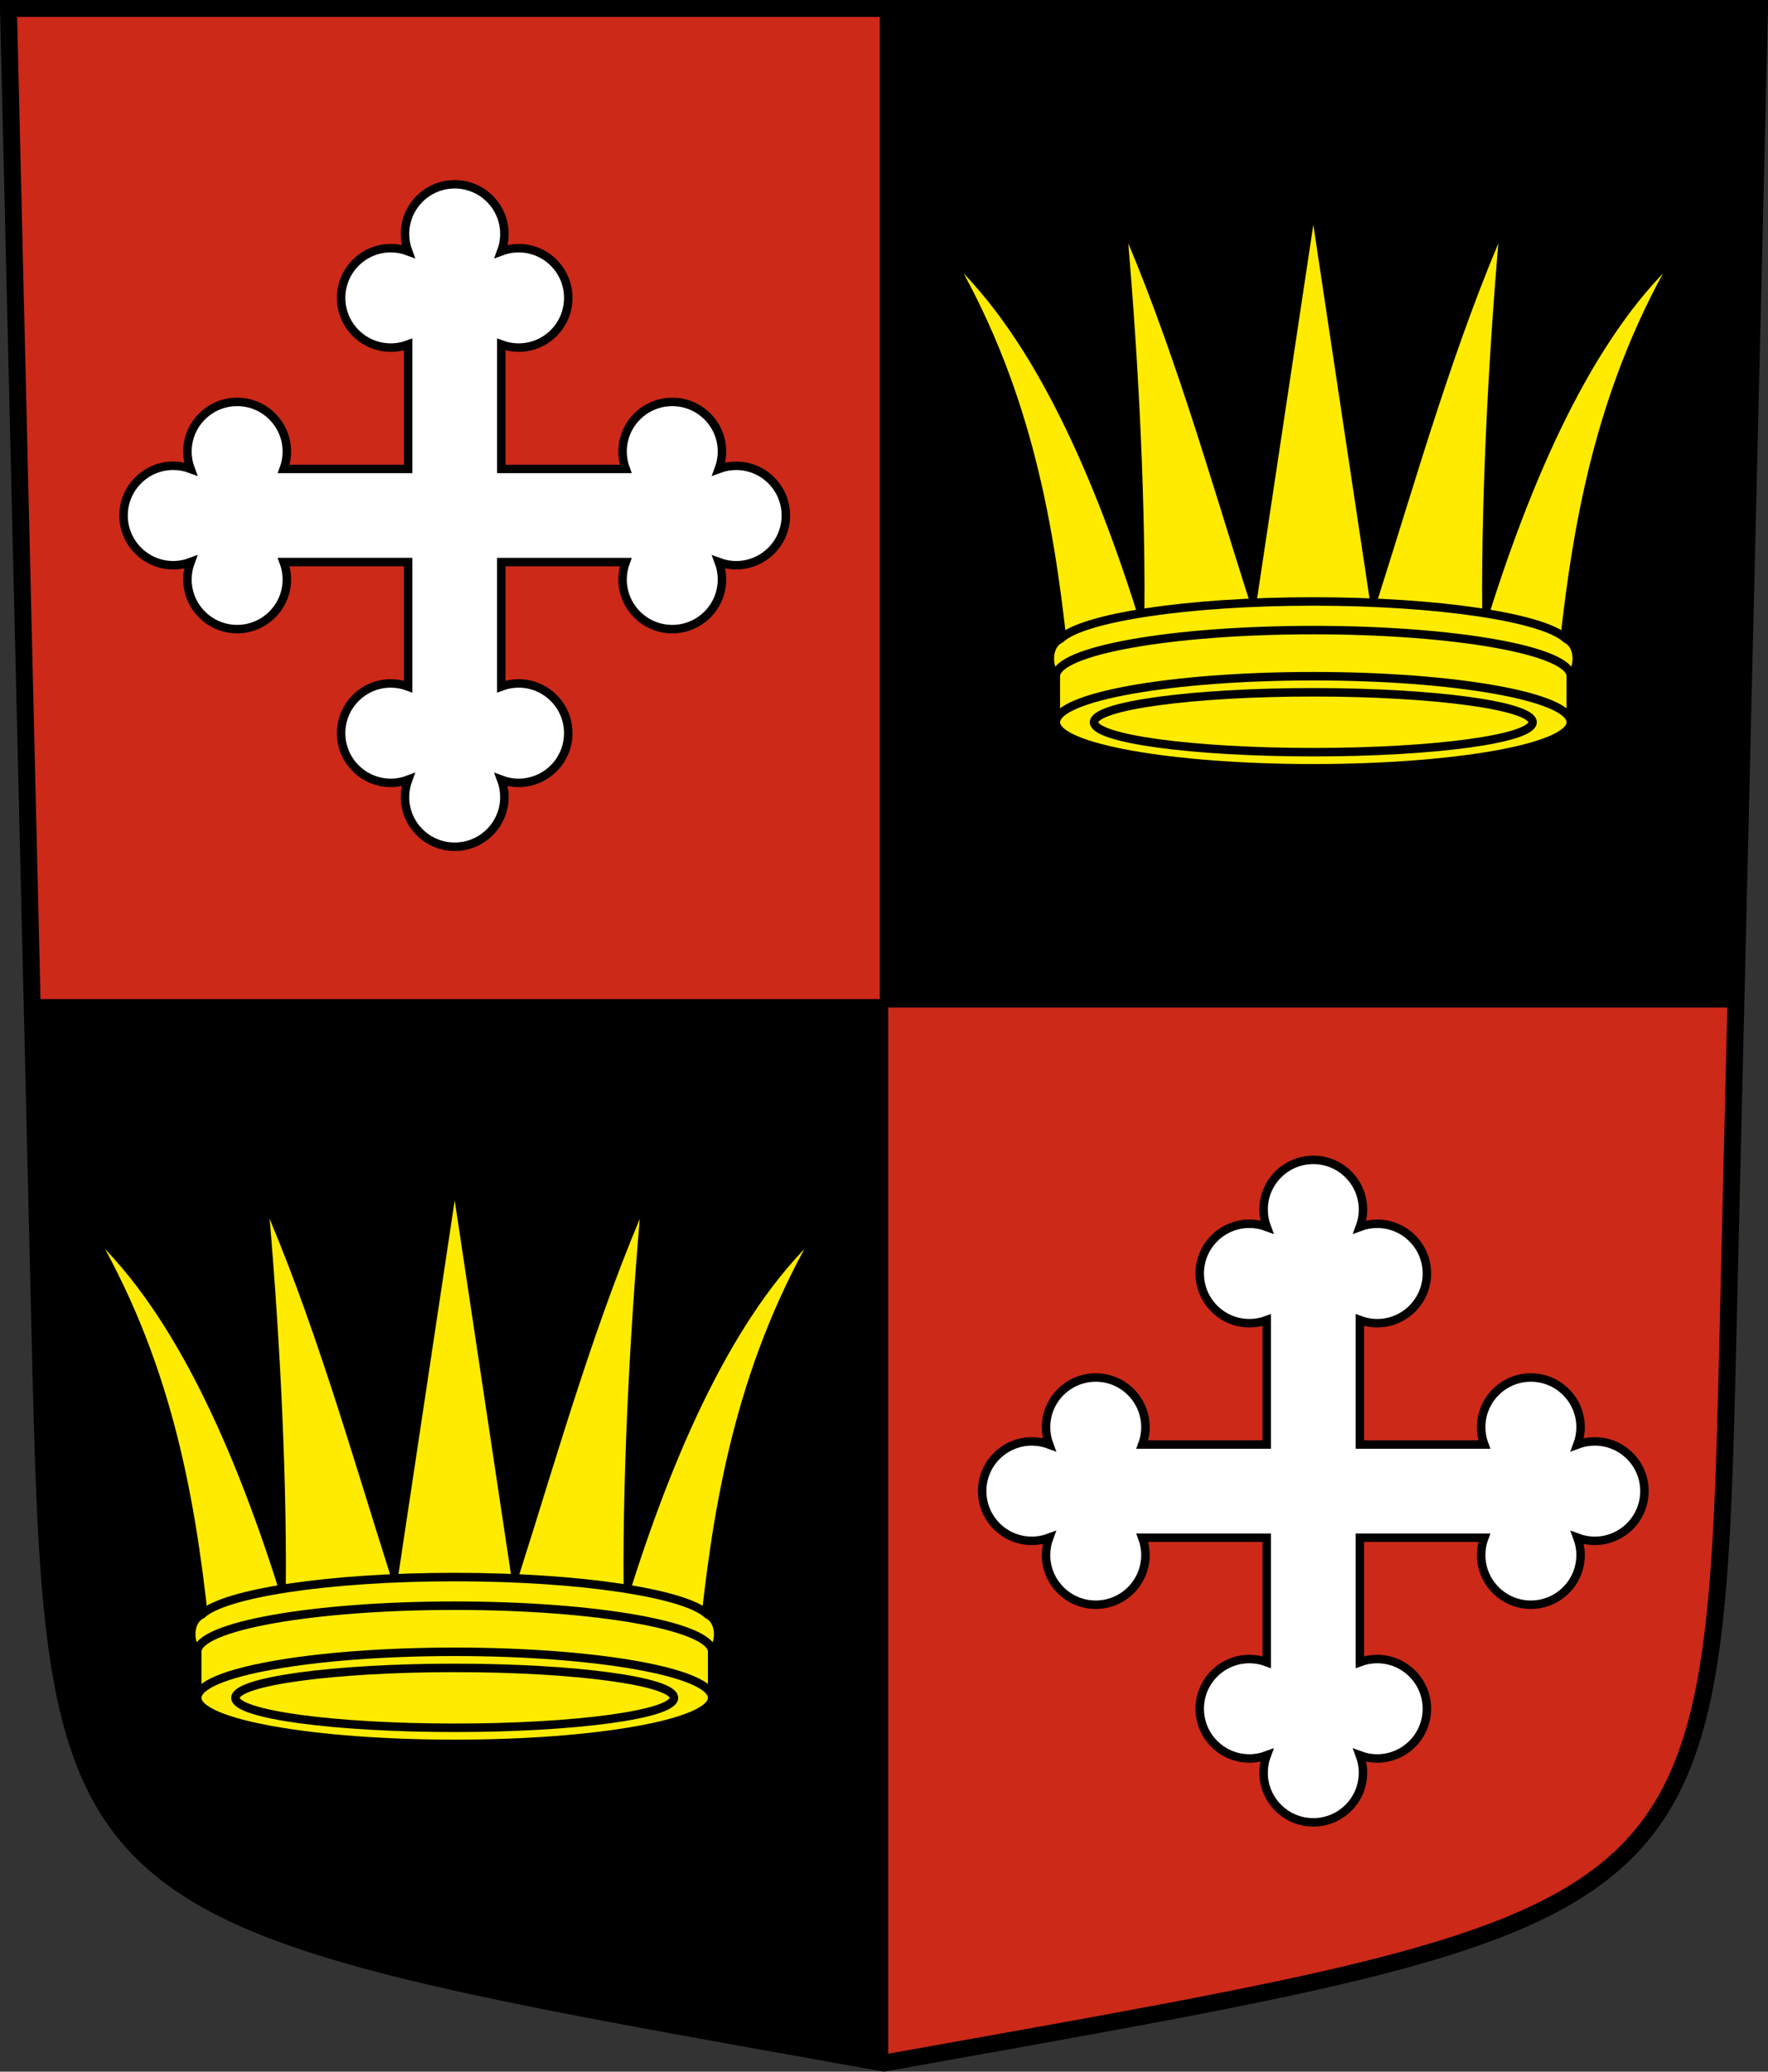
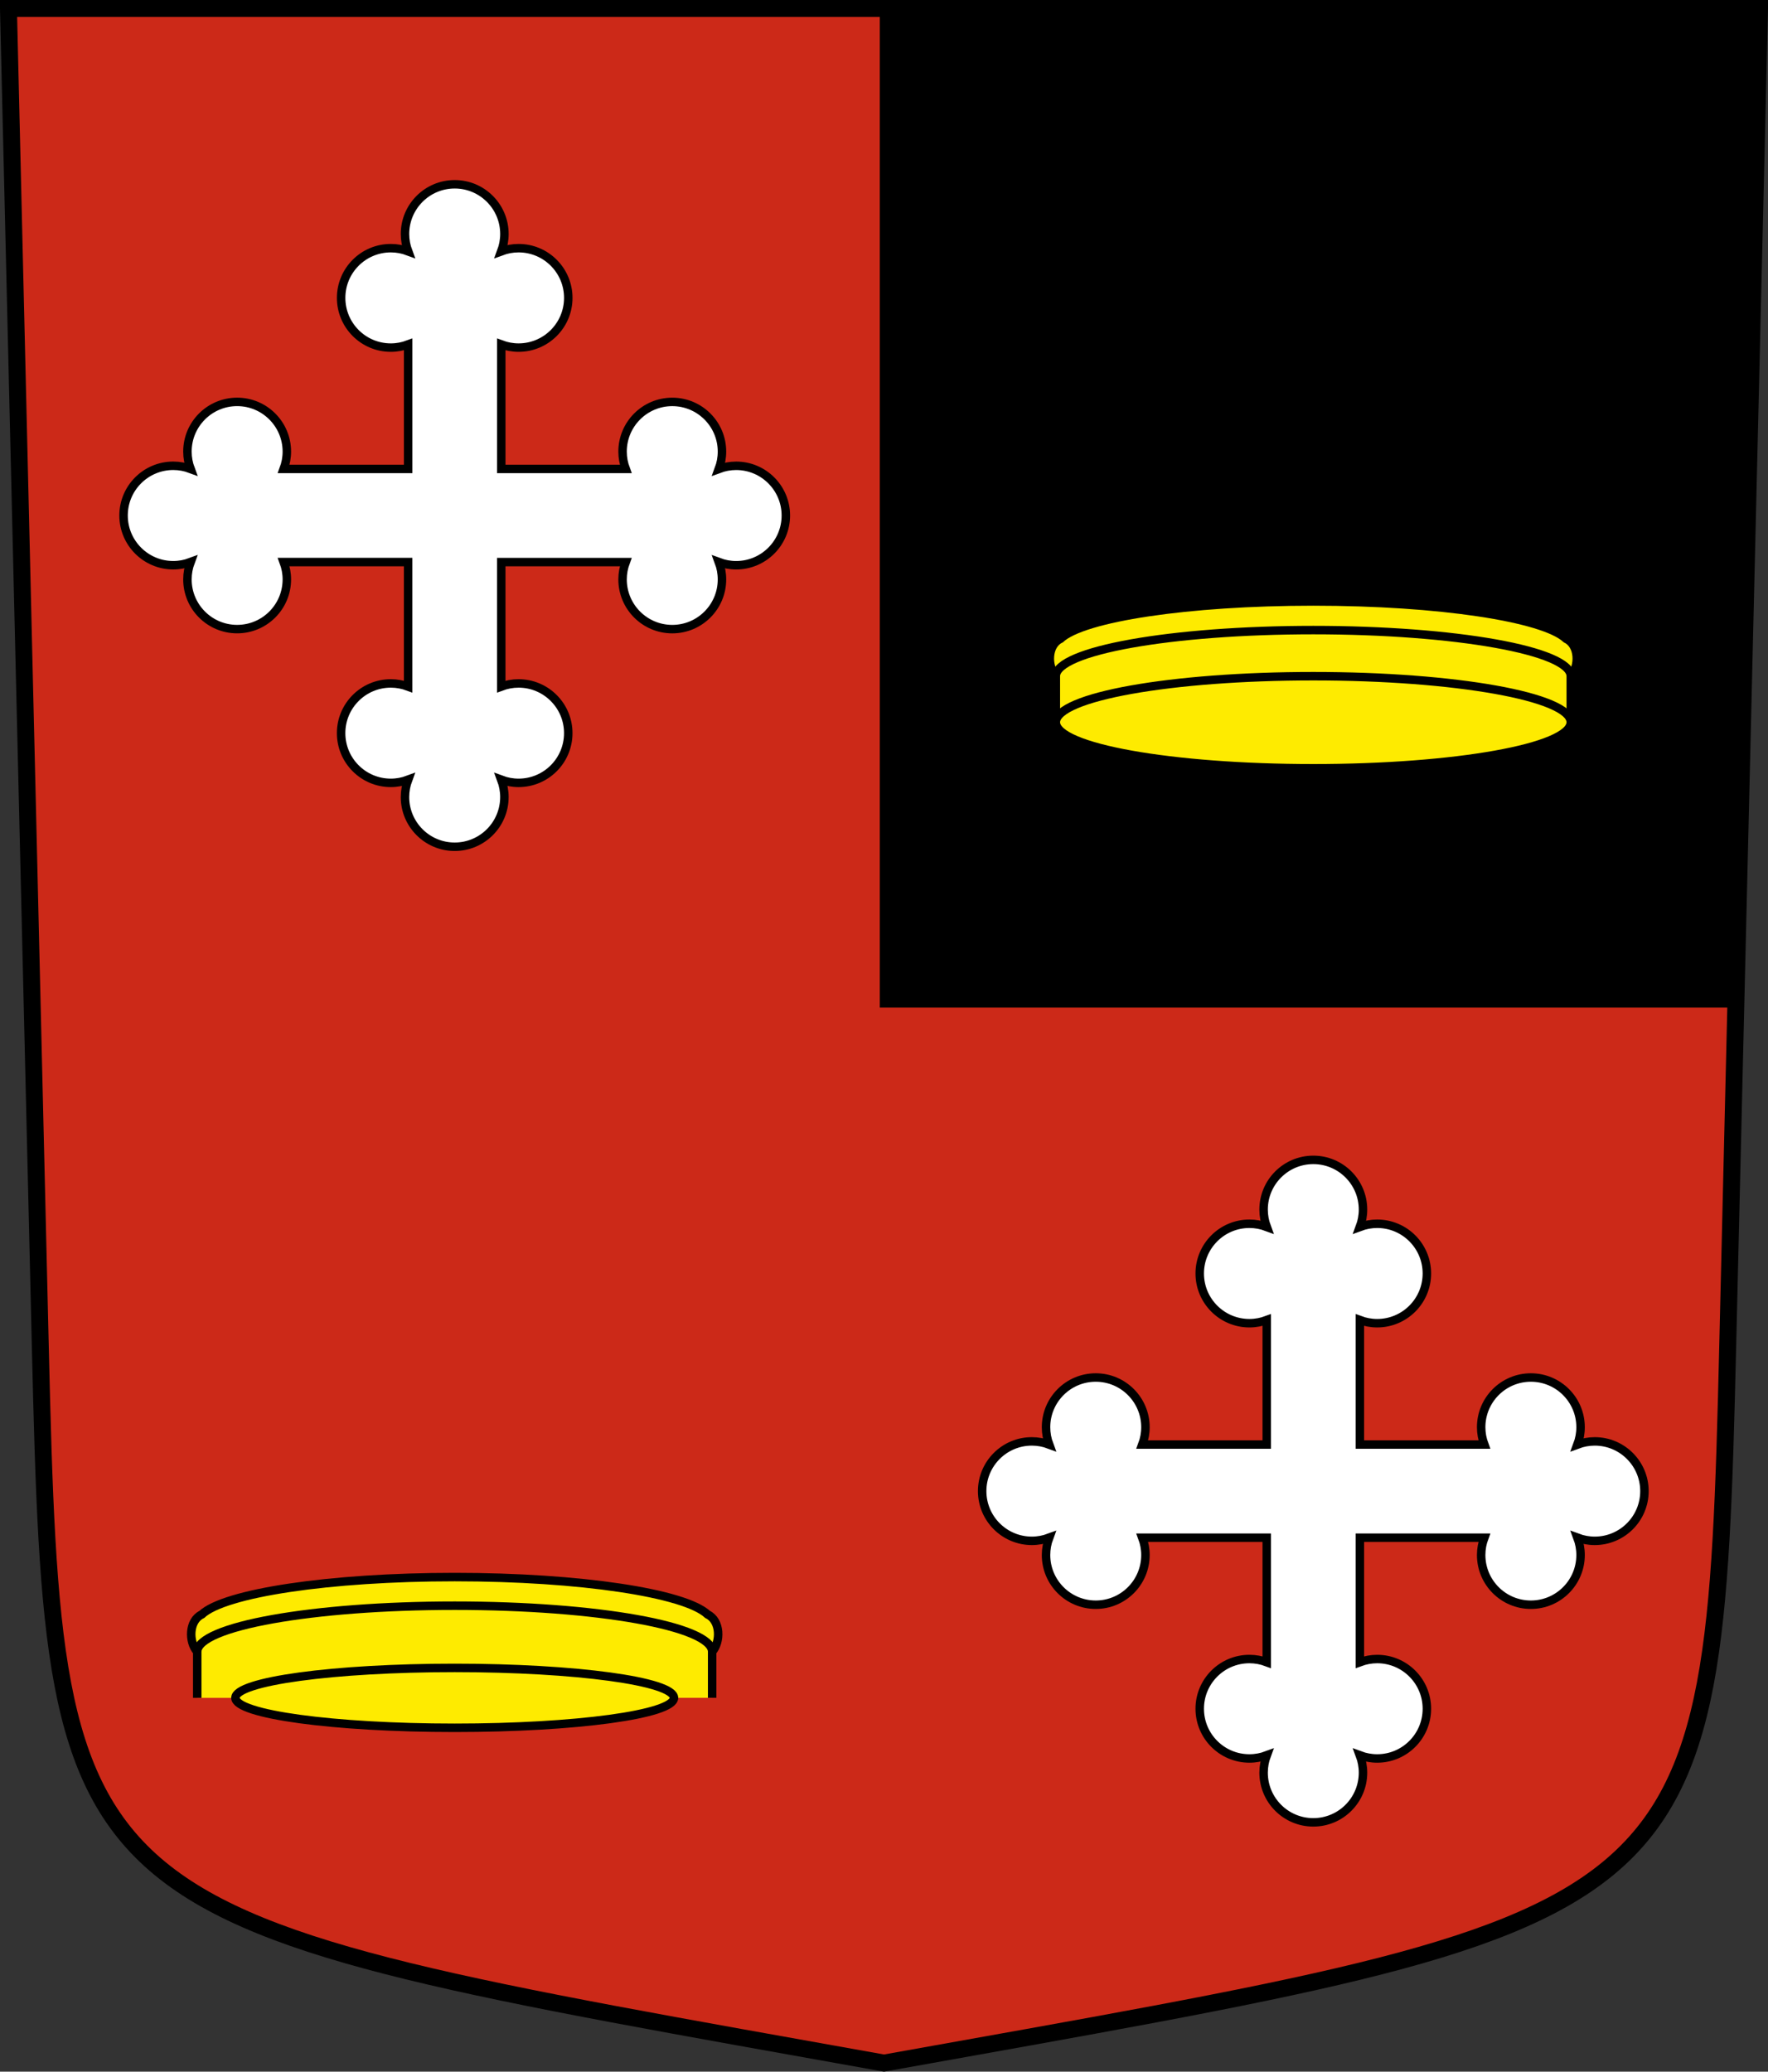
<svg xmlns="http://www.w3.org/2000/svg" xmlns:ns1="http://www.inkscape.org/namespaces/inkscape" xmlns:ns2="http://sodipodi.sourceforge.net/DTD/sodipodi-0.dtd" version="1.0" width="208.86" height="244.66" id="svg2780" ns1:version="0.92.5 (2060ec1f9f, 2020-04-08)" ns2:docname="Verossaz-blazon.svg">
  <rect width="100%" height="100%" fill="#333333" stroke="none" />
  <ns2:namedview pagecolor="#ffffff" bordercolor="#666666" borderopacity="1" objecttolerance="10" gridtolerance="10" guidetolerance="10" ns1:pageopacity="0" ns1:pageshadow="2" ns1:window-width="3287" ns1:window-height="1417" id="namedview25" showgrid="false" ns1:zoom="4.0000001" ns1:cx="56.680284" ns1:cy="129.91799" ns1:window-x="-8" ns1:window-y="-8" ns1:window-maximized="1" ns1:current-layer="svg2780" ns1:measure-start="104.255,149.787" ns1:measure-end="104.255,126.383" showguides="false" ns1:object-paths="true" ns1:snap-intersection-paths="true" ns1:snap-object-midpoints="true">
    <ns2:guide position="104.43,126.17" orientation="-117.49,103.43" id="guide3629" ns1:locked="false" />
    <ns2:guide position="104.43,126.17" orientation="-117.49,-103.43" id="guide3633" ns1:locked="false" />
    <ns2:guide position="104.43,-132.125" orientation="0,35.382" id="guide25875" ns1:locked="false" />
    <ns2:guide position="53.715,246.988" orientation="-51.204,0" id="guide26055" ns1:locked="false" />
    <ns2:guide position="155.145,246.988" orientation="-51.204,0" id="guide26057" ns1:locked="false" />
  </ns2:namedview>
  <defs id="defs2782" />
  <path id="path4212-7" style="fill:#cc2918;fill-opacity:1;fill-rule:evenodd;stroke:#000000;stroke-width:2;stroke-linecap:butt;stroke-miterlimit:4;stroke-dashoffset:0;stroke-opacity:1" d="M 204.099,159.003 207.86,1 C 138.907,1 69.954,1 1,1 l 3.761,158.003 c 1.641,68.954 2.882,67.306 99.669,84.644 96.787,-17.339 98.028,-15.69 99.669,-84.644 z" ns1:connector-curvature="0" ns2:nodetypes="sccscs" />
-   <path style="opacity:1;fill:#000000;fill-opacity:1;stroke:#000000;stroke-width:1;stroke-miterlimit:6;stroke-dasharray:none;stroke-dashoffset:4.58;stroke-opacity:1" d="M 3.797,118.49 H 104.43 V 243.647 C 70.864,237.141 31.62,233.18 16.456,218.422 1.6,203.824 6.307,166.187 3.797,118.49 Z" id="path49677-7" ns1:connector-curvature="0" ns2:nodetypes="ccccc" />
  <path style="opacity:1;fill:#000000;fill-opacity:1;stroke:#000000;stroke-width:1;stroke-miterlimit:8;stroke-dasharray:none;stroke-dashoffset:4.58;stroke-opacity:1" d="M 104.43,1 V 118.49 H 205.064 L 207.86,1 Z" id="path6641" ns1:connector-curvature="0" />
  <path id="path11847-4-5-3-2-1-3" style="opacity:1;fill:#ffffff;fill-opacity:1;stroke:#000000;stroke-width:1;stroke-miterlimit:8;stroke-dasharray:none;stroke-dashoffset:4.58;stroke-opacity:1" d="m 48.216,40.68 c -0.638,0.238 -1.325,0.372 -2.045,0.372 -3.243,0 -5.872,-2.629 -5.872,-5.872 -1.3e-5,-3.243 2.629,-5.872 5.872,-5.872 0.721,0 1.407,0.134 2.045,0.372 -0.238,-0.638 -0.372,-1.324 -0.372,-2.045 0,-3.243 2.629,-5.872 5.872,-5.872 3.243,-5e-6 5.872,2.629 5.872,5.872 0,0.721 -0.135,1.407 -0.372,2.045 0.638,-0.238 1.324,-0.372 2.045,-0.372 3.243,0 5.872,2.629 5.872,5.872 0,3.243 -2.629,5.872 -5.872,5.872 -0.721,0 -1.407,-0.135 -2.045,-0.372 v 14.702 h 14.702 c -0.238,-0.638 -0.372,-1.325 -0.372,-2.045 0,-3.243 2.629,-5.872 5.872,-5.872 3.243,-1.3e-5 5.872,2.629 5.872,5.872 0,0.721 -0.134,1.407 -0.372,2.045 0.638,-0.238 1.324,-0.372 2.045,-0.372 3.243,0 5.872,2.629 5.872,5.872 5e-6,3.243 -2.629,5.872 -5.872,5.872 -0.721,0 -1.407,-0.135 -2.045,-0.372 0.238,0.638 0.372,1.324 0.372,2.045 0,3.243 -2.629,5.872 -5.872,5.872 -3.243,0 -5.872,-2.629 -5.872,-5.872 0,-0.721 0.135,-1.407 0.372,-2.045 H 59.214 v 14.702 c 0.638,-0.238 1.325,-0.372 2.045,-0.372 3.243,0 5.872,2.629 5.872,5.872 0,3.243 -2.629,5.872 -5.872,5.872 -0.721,0 -1.407,-0.134 -2.045,-0.372 0.238,0.638 0.372,1.325 0.372,2.045 0,3.243 -2.629,5.872 -5.872,5.872 -3.243,1.1e-5 -5.872,-2.629 -5.872,-5.872 0,-0.721 0.134,-1.407 0.372,-2.045 -0.638,0.238 -1.324,0.372 -2.045,0.372 -3.243,0 -5.872,-2.629 -5.872,-5.872 -1.3e-5,-3.243 2.629,-5.872 5.872,-5.872 0.721,0 1.407,0.135 2.045,0.372 V 66.38 H 33.514 c 0.238,0.638 0.372,1.325 0.372,2.045 0,3.243 -2.629,5.872 -5.872,5.872 -3.243,0 -5.872,-2.629 -5.872,-5.872 0,-0.721 0.134,-1.407 0.372,-2.045 -0.638,0.238 -1.325,0.372 -2.045,0.372 -3.243,0 -5.872,-2.629 -5.872,-5.872 -4e-6,-3.243 2.629,-5.872 5.872,-5.872 0.721,0 1.407,0.134 2.045,0.372 -0.238,-0.638 -0.372,-1.324 -0.372,-2.045 0,-3.243 2.629,-5.872 5.872,-5.872 3.243,-1.3e-5 5.872,2.629 5.872,5.872 0,0.721 -0.135,1.407 -0.372,2.045 h 14.702 z" ns1:connector-curvature="0" ns2:nodetypes="cscscscscssscccscscscscssscccssscscscscscccssscscscscsccc" />
  <path id="path11847-4-5-3-2-1-7" style="opacity:1;fill:#ffffff;fill-opacity:1;stroke:#000000;stroke-width:1;stroke-miterlimit:8;stroke-dasharray:none;stroke-dashoffset:4.58;stroke-opacity:1" d="m 160.645,155.897 c 0.638,0.238 1.325,0.372 2.045,0.372 3.243,0 5.872,-2.629 5.872,-5.872 1e-5,-3.243 -2.629,-5.872 -5.872,-5.872 -0.721,0 -1.407,0.134 -2.045,0.372 0.238,-0.638 0.372,-1.324 0.372,-2.045 0,-3.243 -2.629,-5.872 -5.872,-5.872 -3.243,0 -5.872,2.629 -5.872,5.872 0,0.721 0.135,1.407 0.372,2.045 -0.638,-0.238 -1.324,-0.372 -2.045,-0.372 -3.243,0 -5.872,2.629 -5.872,5.872 0,3.243 2.629,5.872 5.872,5.872 0.721,0 1.407,-0.135 2.045,-0.372 v 14.702 h -14.702 c 0.238,-0.638 0.372,-1.325 0.372,-2.045 0,-3.243 -2.629,-5.872 -5.872,-5.872 -3.243,-2e-5 -5.872,2.629 -5.872,5.872 0,0.721 0.134,1.407 0.372,2.045 -0.638,-0.238 -1.324,-0.372 -2.045,-0.372 -3.243,0 -5.872,2.629 -5.872,5.872 0,3.243 2.629,5.872 5.872,5.872 0.721,0 1.407,-0.135 2.045,-0.372 -0.238,0.638 -0.372,1.324 -0.372,2.045 0,3.243 2.629,5.872 5.872,5.872 3.243,0 5.872,-2.629 5.872,-5.872 0,-0.721 -0.135,-1.407 -0.372,-2.045 h 14.702 v 14.702 c -0.638,-0.238 -1.325,-0.372 -2.045,-0.372 -3.243,0 -5.872,2.629 -5.872,5.872 0,3.243 2.629,5.872 5.872,5.872 0.721,0 1.407,-0.134 2.045,-0.372 -0.238,0.638 -0.372,1.325 -0.372,2.045 0,3.243 2.629,5.872 5.872,5.872 3.243,1e-5 5.872,-2.629 5.872,-5.872 0,-0.721 -0.134,-1.407 -0.372,-2.045 0.638,0.238 1.324,0.372 2.045,0.372 3.243,0 5.872,-2.629 5.872,-5.872 1e-5,-3.243 -2.629,-5.872 -5.872,-5.872 -0.721,0 -1.407,0.135 -2.045,0.372 v -14.702 h 14.702 c -0.238,0.638 -0.372,1.325 -0.372,2.045 0,3.243 2.629,5.872 5.872,5.872 3.243,0 5.872,-2.629 5.872,-5.872 0,-0.721 -0.134,-1.407 -0.372,-2.045 0.638,0.238 1.325,0.372 2.045,0.372 3.243,0 5.872,-2.629 5.872,-5.872 0,-3.243 -2.629,-5.872 -5.872,-5.872 -0.721,0 -1.407,0.134 -2.045,0.372 0.238,-0.638 0.372,-1.324 0.372,-2.045 0,-3.243 -2.629,-5.872 -5.872,-5.872 -3.243,-2e-5 -5.872,2.629 -5.872,5.872 0,0.721 0.135,1.407 0.372,2.045 h -14.702 z" ns1:connector-curvature="0" ns2:nodetypes="cscscscscssscccscscscscssscccssscscscscscccssscscscscsccc" />
  <g id="g26018" transform="translate(50.715,-289.489)" style="stroke:#000000;stroke-opacity:1">
-     <path ns2:nodetypes="ccccccccccc" ns1:connector-curvature="0" d="m 134,365.972 c 1.682,-15.691 4.615,-31.363 13.875,-46.938 -10.195,8.972 -17.514,25.153 -23,42.364 -0.081,-14.755 0.861,-31.602 2.188,-46.239 -6.348,14.366 -10.892,30.48 -15.492,44.962 l -7.14,-47.462 -7.14,47.462 c -4.6,-14.482 -9.145,-30.596 -15.492,-44.962 1.326,14.638 2.268,31.484 2.188,46.239 -5.486,-17.212 -12.805,-33.393 -23,-42.364 9.26,15.575 12.193,31.246 13.875,46.938" style="opacity:1;fill:#feeb00;fill-opacity:1;stroke:#000000;stroke-width:1.002;stroke-miterlimit:10;stroke-dasharray:none;stroke-dashoffset:4.58;stroke-opacity:1" id="path25894-4" />
    <path ns2:nodetypes="cccsccc" ns1:connector-curvature="0" d="m 134.845,374.785 v -5.446 c 1.034,-1.167 1.008,-3.661 -0.54,-4.406 -2.682,-2.513 -15.038,-4.412 -29.875,-4.412 -14.839,0 -27.196,1.9 -29.876,4.413 -1.547,0.745 -1.574,3.239 -0.539,4.406 v 5.446" style="opacity:1;fill:#feeb00;fill-opacity:1;stroke:#000000;stroke-width:1.002;stroke-miterlimit:6;stroke-dasharray:none;stroke-dashoffset:4.58;stroke-opacity:1" id="path25877-3-3" />
    <path ns2:nodetypes="cscsc" ns1:connector-curvature="0" id="path25877-3-9-2" d="m 134.845,374.785 c 1e-5,3.003 -13.617,5.438 -30.415,5.438 -16.798,0 -30.415,-2.434 -30.415,-5.438 -10e-6,-3.003 13.617,-5.438 30.415,-5.438 16.798,0 30.415,2.434 30.415,5.438 z" style="opacity:1;fill:#feeb00;fill-opacity:1;stroke:#000000;stroke-width:1.002;stroke-miterlimit:6;stroke-dasharray:none;stroke-dashoffset:4.58;stroke-opacity:1" />
    <path ns2:nodetypes="csc" ns1:connector-curvature="0" id="path25877-3-9" d="m 74.015,369.339 c -10e-6,-3.003 13.617,-5.438 30.415,-5.438 16.798,0 30.415,2.434 30.415,5.438" style="opacity:1;fill:none;fill-opacity:1;stroke:#000000;stroke-width:1.002;stroke-miterlimit:6;stroke-dasharray:none;stroke-dashoffset:4.58;stroke-opacity:1" />
-     <path ns2:nodetypes="cscsc" ns1:connector-curvature="0" id="path25877-3-9-2-8" d="m 130.332,374.785 c 2e-5,1.954 -11.597,3.537 -25.902,3.537 -14.305,0 -25.902,-1.584 -25.902,-3.537 -8e-6,-1.954 11.597,-3.537 25.902,-3.537 14.305,0 25.902,1.584 25.902,3.537 z" style="opacity:1;fill:#feeb00;fill-opacity:1;stroke:#000000;stroke-width:1.002;stroke-miterlimit:6;stroke-dasharray:none;stroke-dashoffset:4.58;stroke-opacity:1" />
  </g>
  <g id="g26018-8" transform="translate(-50.715,-174.271)" style="stroke:#000000;stroke-opacity:1">
-     <path ns2:nodetypes="ccccccccccc" ns1:connector-curvature="0" d="m 134,365.972 c 1.682,-15.691 4.615,-31.363 13.875,-46.938 -10.195,8.972 -17.514,25.153 -23,42.364 -0.081,-14.755 0.861,-31.602 2.188,-46.239 -6.348,14.366 -10.892,30.48 -15.492,44.962 l -7.14,-47.462 -7.14,47.462 c -4.6,-14.482 -9.145,-30.596 -15.492,-44.962 1.326,14.638 2.268,31.484 2.188,46.239 -5.486,-17.212 -12.805,-33.393 -23,-42.364 9.26,15.575 12.193,31.246 13.875,46.938" style="opacity:1;fill:#feeb00;fill-opacity:1;stroke:#000000;stroke-width:1.002;stroke-miterlimit:10;stroke-dasharray:none;stroke-dashoffset:4.58;stroke-opacity:1" id="path25894-4-8" />
    <path ns2:nodetypes="cccsccc" ns1:connector-curvature="0" d="m 134.845,374.785 v -5.446 c 1.034,-1.167 1.008,-3.661 -0.54,-4.406 -2.682,-2.513 -15.038,-4.412 -29.875,-4.412 -14.839,0 -27.196,1.9 -29.876,4.413 -1.547,0.745 -1.574,3.239 -0.539,4.406 v 5.446" style="opacity:1;fill:#feeb00;fill-opacity:1;stroke:#000000;stroke-width:1.002;stroke-miterlimit:6;stroke-dasharray:none;stroke-dashoffset:4.58;stroke-opacity:1" id="path25877-3-3-2" />
-     <path ns2:nodetypes="cscsc" ns1:connector-curvature="0" id="path25877-3-9-2-9" d="m 134.845,374.785 c 1e-5,3.003 -13.617,5.438 -30.415,5.438 -16.798,0 -30.415,-2.434 -30.415,-5.438 -10e-6,-3.003 13.617,-5.438 30.415,-5.438 16.798,0 30.415,2.434 30.415,5.438 z" style="opacity:1;fill:#feeb00;fill-opacity:1;stroke:#000000;stroke-width:1.002;stroke-miterlimit:6;stroke-dasharray:none;stroke-dashoffset:4.58;stroke-opacity:1" />
    <path ns2:nodetypes="csc" ns1:connector-curvature="0" id="path25877-3-9-23" d="m 74.015,369.339 c -10e-6,-3.003 13.617,-5.438 30.415,-5.438 16.798,0 30.415,2.434 30.415,5.438" style="opacity:1;fill:none;fill-opacity:1;stroke:#000000;stroke-width:1.002;stroke-miterlimit:6;stroke-dasharray:none;stroke-dashoffset:4.58;stroke-opacity:1" />
-     <path ns2:nodetypes="cscsc" ns1:connector-curvature="0" id="path25877-3-9-2-8-0" d="m 130.332,374.785 c 2e-5,1.954 -11.597,3.537 -25.902,3.537 -14.305,0 -25.902,-1.584 -25.902,-3.537 -8e-6,-1.954 11.597,-3.537 25.902,-3.537 14.305,0 25.902,1.584 25.902,3.537 z" style="opacity:1;fill:#feeb00;fill-opacity:1;stroke:#000000;stroke-width:1.002;stroke-miterlimit:6;stroke-dasharray:none;stroke-dashoffset:4.58;stroke-opacity:1" />
+     <path ns2:nodetypes="cscsc" ns1:connector-curvature="0" id="path25877-3-9-2-8-0" d="m 130.332,374.785 c 2e-5,1.954 -11.597,3.537 -25.902,3.537 -14.305,0 -25.902,-1.584 -25.902,-3.537 -8e-6,-1.954 11.597,-3.537 25.902,-3.537 14.305,0 25.902,1.584 25.902,3.537 " style="opacity:1;fill:#feeb00;fill-opacity:1;stroke:#000000;stroke-width:1.002;stroke-miterlimit:6;stroke-dasharray:none;stroke-dashoffset:4.58;stroke-opacity:1" />
  </g>
</svg>